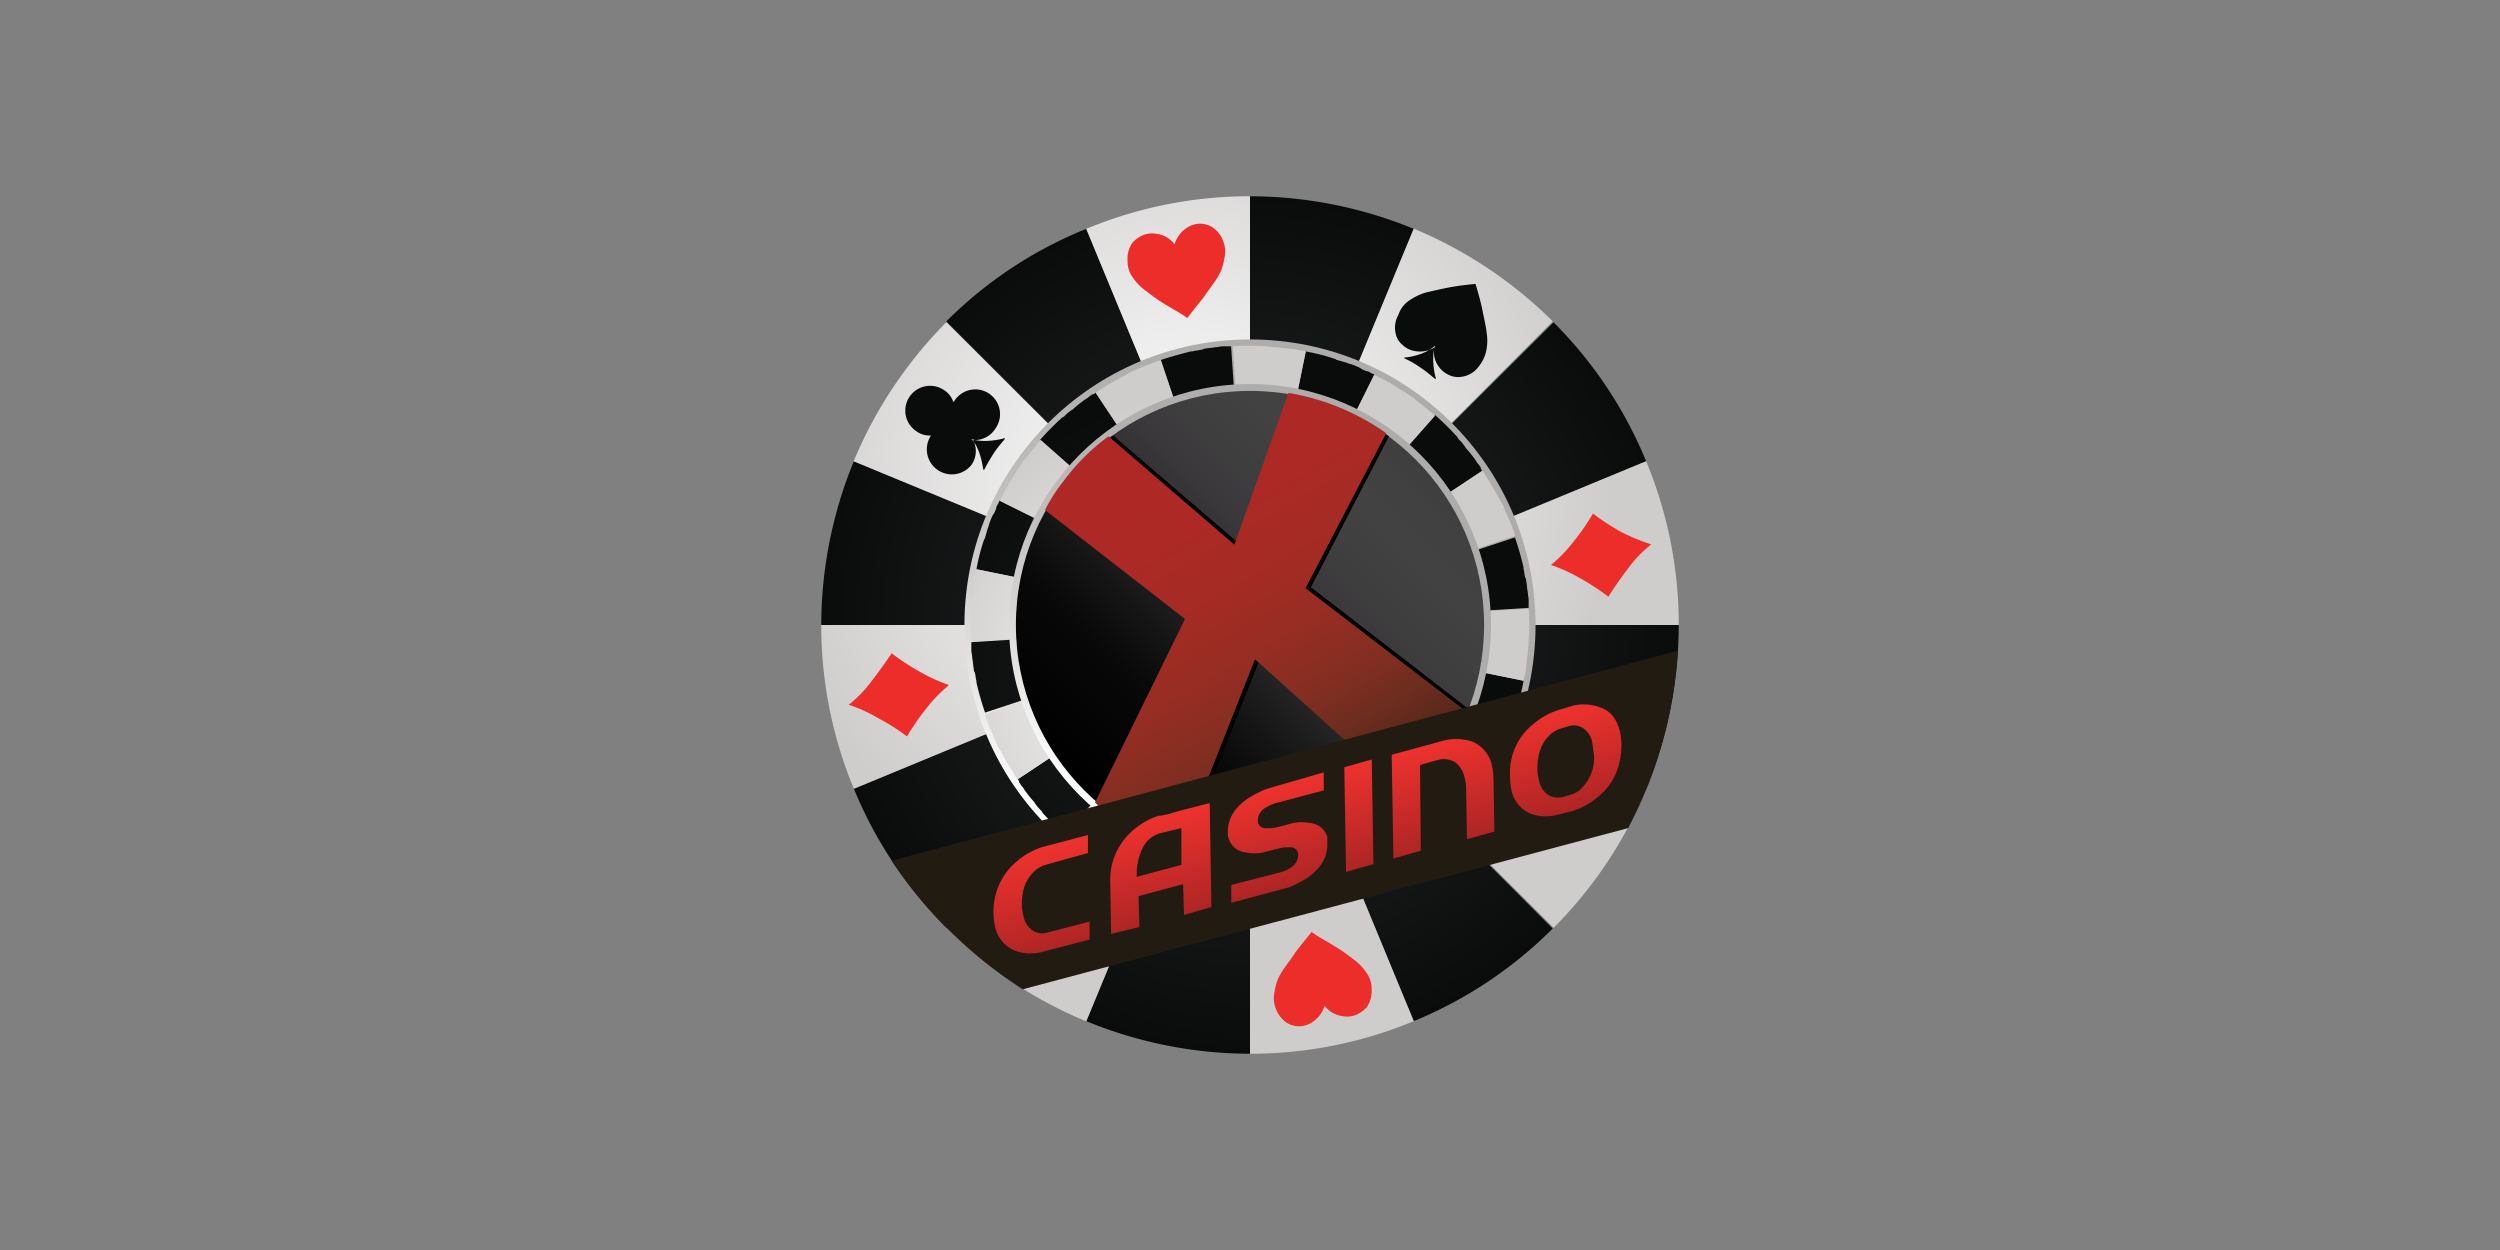
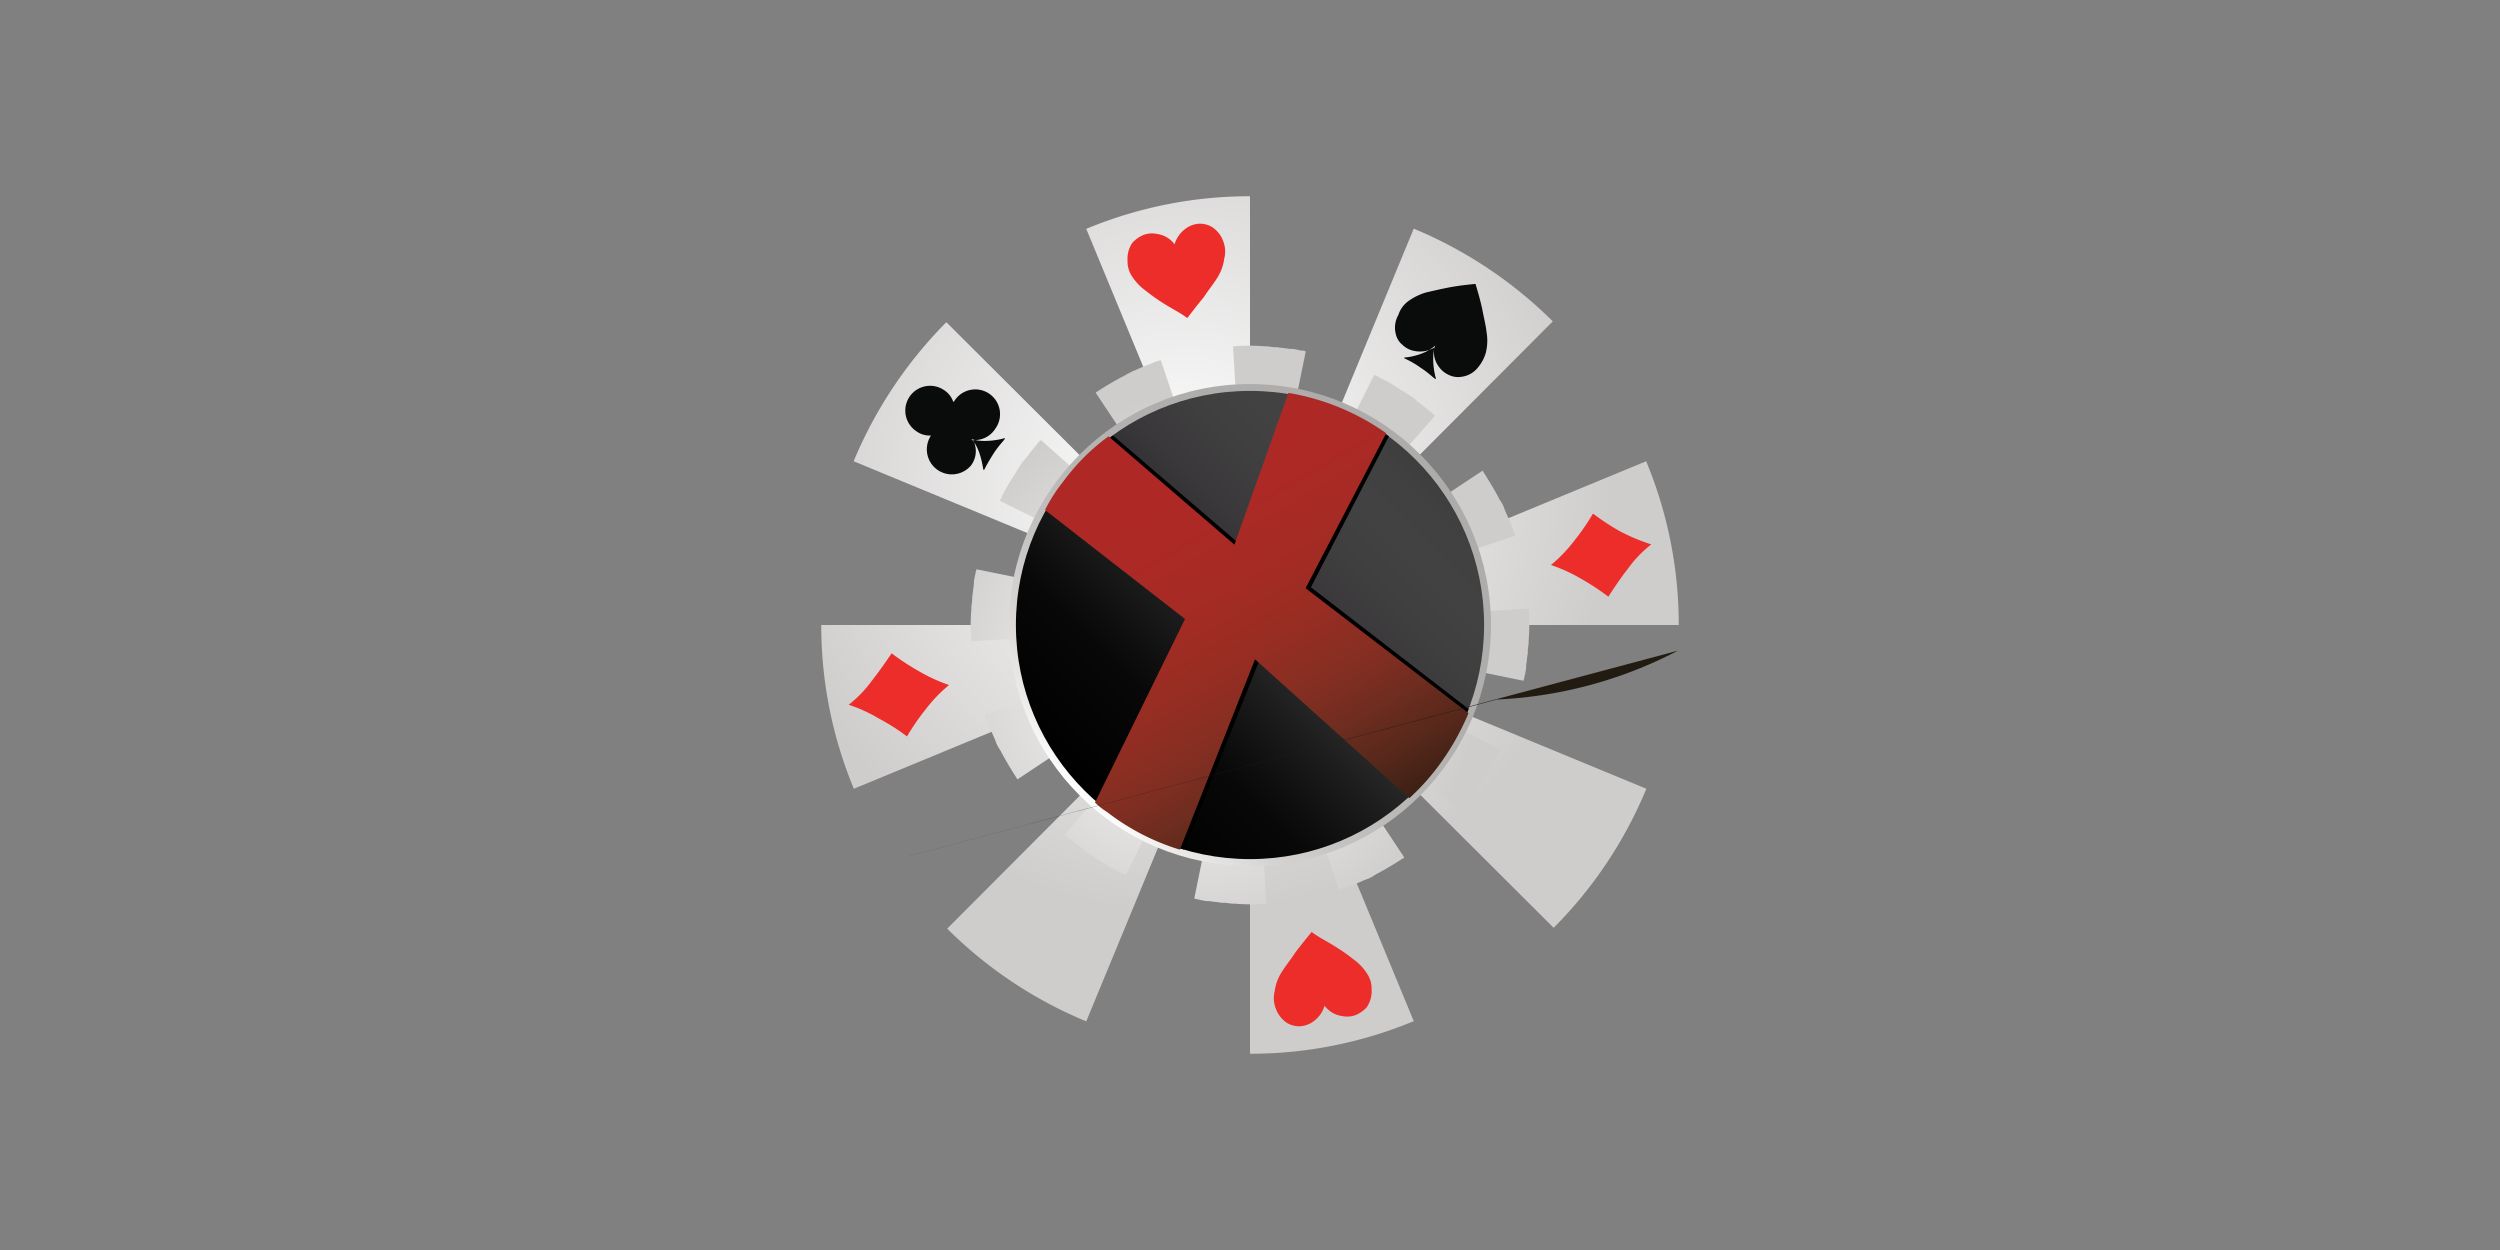
<svg xmlns="http://www.w3.org/2000/svg" xmlns:xlink="http://www.w3.org/1999/xlink" id="Layer_1" data-name="Layer 1" viewBox="0 0 500 250">
  <rect x="0" y="0" width="500" height="250" fill="#808080" stroke="none" />
  <defs>
    <style>.cls-1{fill:url(#radial-gradient);}.cls-2{fill:url(#radial-gradient-2);}.cls-3{fill:url(#linear-gradient);}.cls-4{fill:url(#radial-gradient-3);}.cls-5{fill:url(#radial-gradient-4);}.cls-6{fill:url(#linear-gradient-2);}.cls-7{fill:url(#linear-gradient-3);}.cls-8{fill:url(#linear-gradient-4);}.cls-11,.cls-9{fill:#ed2d29;}.cls-10,.cls-12{fill:#0a0b0b;}.cls-10,.cls-11{fill-rule:evenodd;}.cls-13{fill:#221b11;}.cls-14{fill:url(#linear-gradient-5);}</style>
    <radialGradient id="radial-gradient" cx="250" cy="-4876.62" r="85.75" gradientTransform="matrix(1, 0, 0, -1, 0, -4751.62)" gradientUnits="userSpaceOnUse">
      <stop offset="0.36" stop-color="#1e1f20" />
      <stop offset="1" stop-color="#0a0b0b" />
    </radialGradient>
    <radialGradient id="radial-gradient-2" cx="-1081.58" cy="-6283.57" r="85.73" gradientTransform="matrix(0.92, -0.38, -0.38, -0.92, -1155.45, -6094.31)" gradientUnits="userSpaceOnUse">
      <stop offset="0" stop-color="#fff" />
      <stop offset="1" stop-color="#cfcdcc" />
    </radialGradient>
    <linearGradient id="linear-gradient" x1="209.62" y1="-4917" x2="290.38" y2="-4836.24" gradientTransform="matrix(1, 0, 0, -1, 0, -4751.62)" gradientUnits="userSpaceOnUse">
      <stop offset="0" stop-color="#feffff" />
      <stop offset="0.05" stop-color="#eeedec" />
      <stop offset="0.19" stop-color="#d5d3d2" />
      <stop offset="0.33" stop-color="#c3c1c0" />
      <stop offset="0.5" stop-color="#b6b5b4" />
      <stop offset="0.69" stop-color="#afaead" />
      <stop offset="1" stop-color="#adacab" />
    </linearGradient>
    <radialGradient id="radial-gradient-3" cx="78" cy="-5131.9" r="55.86" gradientTransform="matrix(1, -0.06, -0.06, -1, -145.9, -4992.33)" gradientUnits="userSpaceOnUse">
      <stop offset="0" stop-color="#1e1f20" />
      <stop offset="1" stop-color="#0a0b0b" />
    </radialGradient>
    <radialGradient id="radial-gradient-4" cx="78" cy="-5131.91" r="55.84" gradientTransform="matrix(1, -0.06, -0.06, -1, -145.9, -4992.33)" xlink:href="#radial-gradient-2" />
    <linearGradient id="linear-gradient-2" x1="215.93" y1="-4910.69" x2="283.99" y2="-4842.63" xlink:href="#linear-gradient" />
    <linearGradient id="linear-gradient-3" x1="283.1" y1="-4843.51" x2="216.9" y2="-4909.72" gradientTransform="matrix(1, 0, 0, -1, 0, -4751.62)" gradientUnits="userSpaceOnUse">
      <stop offset="0" stop-color="#3d3e3f" />
      <stop offset="0.06" stop-color="#424141" />
      <stop offset="0.15" stop-color="#434242" />
      <stop offset="0.25" stop-color="#403f40" />
      <stop offset="0.36" stop-color="#3a383a" />
      <stop offset="0.47" stop-color="#2f2e2f" />
      <stop offset="0.6" stop-color="#1c1b1c" />
      <stop offset="0.76" stop-color="#080808" />
      <stop offset="1" />
    </linearGradient>
    <linearGradient id="linear-gradient-4" x1="225.81" y1="-4836.52" x2="272.19" y2="-4916.86" gradientTransform="matrix(1, 0, 0, -1, 0, -4751.62)" gradientUnits="userSpaceOnUse">
      <stop offset="0" stop-color="#af2825" />
      <stop offset="0.25" stop-color="#ad2925" />
      <stop offset="0.41" stop-color="#a52b24" />
      <stop offset="0.55" stop-color="#982d23" />
      <stop offset="0.68" stop-color="#862e22" />
      <stop offset="0.79" stop-color="#6f2d1f" />
      <stop offset="0.9" stop-color="#56281b" />
      <stop offset="1" stop-color="#3c2014" />
    </linearGradient>
    <linearGradient id="linear-gradient-5" x1="258.85" y1="-4907.6" x2="264.14" y2="-4927.32" gradientTransform="matrix(1, 0, 0, -1, 0, -4751.62)" gradientUnits="userSpaceOnUse">
      <stop offset="0" stop-color="#ee322e" />
      <stop offset="1" stop-color="#ae2525" />
    </linearGradient>
  </defs>
  <title>1727_500x250_dark</title>
  <g id="XCasino">
-     <path class="cls-1" d="M282.75,45.77,250,125V39.25a86.41,86.41,0,0,1,32.75,6.52Zm46.48,46.48a84.81,84.81,0,0,0-18.52-27.79L250,125l79.23-32.75Zm0,65.5A86.41,86.41,0,0,0,335.75,125H250l79.23,32.75Zm-46.48,46.48a84.81,84.81,0,0,0,27.79-18.52L250,125l32.75,79.23Zm-65.5,0A86.41,86.41,0,0,0,250,210.75V125l-32.75,79.23Zm-46.48-46.48a84.81,84.81,0,0,0,18.52,27.79L250,125l-79.23,32.75Zm0-65.5A86.41,86.41,0,0,0,164.25,125H250L170.77,92.25Zm46.48-46.48a83.79,83.79,0,0,0-28,18.52L250,125,217.25,45.77Z" />
    <path class="cls-2" d="M250,39.25V125L217.25,45.77A85.1,85.1,0,0,1,250,39.25Zm60.54,25a86.73,86.73,0,0,0-27.79-18.52L250,125l60.54-60.71ZM335.75,125a85.1,85.1,0,0,0-6.52-32.75L250,125Zm-25,60.54a85.81,85.81,0,0,0,18.52-27.79L250,125l60.71,60.54ZM250,210.75a85.1,85.1,0,0,0,32.75-6.52L250,125v85.75Zm-60.54-25a85.81,85.81,0,0,0,27.79,18.52L250,125l-60.54,60.71ZM164.25,125a85.1,85.1,0,0,0,6.52,32.75L250,125Zm25-60.54a86.73,86.73,0,0,0-18.52,27.79L250,125,189.29,64.46Z" />
-     <circle class="cls-3" cx="250" cy="125" r="57.11" />
-     <path class="cls-4" d="M232.16,72c2.06-.69,4-1.2,6-1.72h.34c.51-.17,1.2-.17,1.71-.34a.63.63,0,0,0,.52-.17c.86-.17,1.54-.17,2.4-.34.51,0,1-.17,1.54-.17h1.55L250,125ZM250,125,219.13,78.53h0a.88.88,0,0,1-.68.34c-.18.17-.52.34-.69.51-.34.35-.86.52-1.2.86a19.87,19.87,0,0,0-1.89,1.54c-.17.18-.34.18-.51.35a7.8,7.8,0,0,0-1.37,1.2c-.18,0-.18.17-.35.17A55.2,55.2,0,0,0,208,88Zm0,0-50.08-24.87h0c-.17.18-.17.52-.34.69-.17.34-.34.51-.34.86a5,5,0,0,1-.69,1.37,12,12,0,0,0-.85,2.23c0,.17-.18.34-.18.51-.17.52-.34,1.2-.51,1.72,0,.17,0,.17-.17.34a39.24,39.24,0,0,0-1.55,6Zm0,0-55.73,3.43h0V130c0,.52.17,1,.17,1.55.17.85.17,1.54.34,2.4a.62.62,0,0,0,.17.51c.17.52.17,1.2.34,1.72v.34a61,61,0,0,0,1.72,6Zm0,0-46.47,30.87h0a.88.88,0,0,1,.34.68c.17.18.34.52.51.69.35.34.52.86.86,1.2a19.87,19.87,0,0,0,1.54,1.89c.18.17.18.34.35.51a7.8,7.8,0,0,0,1.2,1.37c0,.18.17.18.17.35A55.2,55.2,0,0,0,213,167Zm0,0-24.87,50.08h0c.18.17.52.17.69.34.34.17.51.34.86.34a5,5,0,0,1,1.37.69,12,12,0,0,0,2.23.85c.17,0,.34.18.51.18.52.17,1.2.34,1.72.51.17,0,.17,0,.34.17a39.24,39.24,0,0,0,6,1.55Zm0,0,3.43,55.73H255c.52,0,1-.17,1.55-.17.85-.17,1.54-.17,2.4-.34a.62.62,0,0,0,.51-.17c.52-.17,1.2-.17,1.72-.34h.34a61,61,0,0,0,6-1.72Zm0,0,30.87,46.47h0a.88.88,0,0,1,.68-.34c.18-.17.52-.34.69-.51.34-.35.86-.52,1.2-.86a19.87,19.87,0,0,0,1.89-1.54c.17-.18.34-.18.51-.35a7.8,7.8,0,0,0,1.37-1.2c.18,0,.18-.17.35-.17A55.2,55.2,0,0,0,292,162Zm0,0,50.08,24.87h0c.17-.18.17-.52.34-.69.17-.34.34-.51.34-.86a5,5,0,0,1,.69-1.37,12,12,0,0,0,.85-2.23c0-.17.18-.34.18-.51.17-.52.34-1.2.51-1.72,0-.17,0-.17.17-.34a39.24,39.24,0,0,0,1.55-6Zm0,0,55.73-3.43h0V120c0-.52-.17-1-.17-1.55-.17-.85-.17-1.54-.34-2.4a.62.62,0,0,0-.17-.51c-.17-.52-.17-1.2-.34-1.72v-.34a61,61,0,0,0-1.72-6Zm0,0,46.47-30.87h0a.88.88,0,0,1-.34-.68c-.17-.18-.34-.52-.51-.69-.35-.34-.52-.86-.86-1.2a19.87,19.87,0,0,0-1.54-1.89c-.18-.17-.18-.34-.35-.51a7.8,7.8,0,0,0-1.2-1.37c0-.18-.17-.18-.17-.35A55.2,55.2,0,0,0,287,83Zm0,0,24.87-50.08h0c-.18-.17-.52-.17-.69-.34-.34-.17-.51-.34-.86-.34a5,5,0,0,1-1.37-.69,12,12,0,0,0-2.23-.85c-.17,0-.34-.18-.51-.18-.52-.17-1.2-.34-1.72-.51-.17,0-.17,0-.34-.17a39.24,39.24,0,0,0-6-1.55Z" />
    <path class="cls-5" d="M219.13,78.53a58.37,58.37,0,0,1,5.49-3.26c.17,0,.17-.17.34-.17.52-.35,1-.52,1.55-.86.17,0,.34-.17.51-.17.69-.35,1.54-.69,2.23-1a10.22,10.22,0,0,0,1.37-.52c.34-.17.52-.17.86-.34.17,0,.51-.17.68-.17h0L250,125ZM250,125,208.16,88h0l-.52.51c-.17.17-.34.52-.51.69-.35.34-.69.86-1,1.2a19.62,19.62,0,0,1-1.55,1.89c-.17.17-.17.34-.34.51l-1,1.54c0,.17-.17.17-.17.35a34.82,34.82,0,0,0-3.09,5.48Zm0,0-54.71-11.15h0c0,.17-.17.52-.17.69,0,.34-.17.51-.17.86a4.77,4.77,0,0,0-.17,1.54c-.17.86-.17,1.54-.34,2.4v.52c0,.51-.17,1.2-.17,1.71v.34a37.39,37.39,0,0,0,0,6.35Zm0,0-53,17.84h0c0,.17.17.51.17.68.17.34.17.52.34.86a14,14,0,0,0,.52,1.37c.34.69.68,1.54,1,2.23,0,.17.17.34.17.51a6.67,6.67,0,0,0,.86,1.55c0,.17.17.17.17.34,1,1.89,2.06,3.6,3.26,5.49Zm0,0-37,41.84h0l.51.52c.17.17.52.34.69.51.34.35.86.69,1.2,1a19.62,19.62,0,0,1,1.89,1.55c.17.17.34.17.51.34l1.54,1c.17,0,.17.17.35.17a34.82,34.82,0,0,0,5.48,3.09Zm0,0-11.15,54.71h0c.17,0,.52.17.69.17.34,0,.51.17.86.17a4.77,4.77,0,0,0,1.54.17c.86.17,1.54.17,2.4.34h.52c.51,0,1.2.17,1.71.17h.34a37.39,37.39,0,0,0,6.35,0Zm0,0,17.84,53h0c.17,0,.51-.17.68-.17.34-.17.52-.17.86-.34a11.8,11.8,0,0,0,1.37-.52c.69-.34,1.54-.68,2.23-1,.17,0,.34-.17.51-.17a6.67,6.67,0,0,0,1.55-.86c.17,0,.17-.17.34-.17,1.89-1,3.6-2.06,5.49-3.26Zm0,0,41.84,37h0l.52-.51c.17-.17.34-.52.51-.69.35-.34.69-.86,1-1.2a19.62,19.62,0,0,1,1.55-1.89c.17-.17.17-.34.34-.51l1-1.54c0-.17.17-.17.17-.35a34.82,34.82,0,0,0,3.09-5.48Zm0,0,54.71,11.15h0c0-.17.17-.52.17-.69,0-.34.17-.51.17-.86a4.77,4.77,0,0,0,.17-1.54c.17-.86.17-1.54.34-2.4v-.52c0-.51.17-1.2.17-1.71v-.34a37.39,37.39,0,0,0,0-6.35Zm0,0,53-17.84h0c0-.17-.17-.51-.17-.68-.17-.34-.17-.52-.34-.86a11.8,11.8,0,0,0-.52-1.37c-.34-.69-.68-1.54-1-2.23,0-.17-.17-.34-.17-.51a6.67,6.67,0,0,0-.86-1.55c0-.17-.17-.17-.17-.34-1-1.89-2.06-3.6-3.26-5.49Zm0,0,37-41.84h0l-.51-.52c-.17-.17-.52-.34-.69-.51-.34-.35-.86-.69-1.2-1a19.62,19.62,0,0,1-1.89-1.55c-.17-.17-.34-.17-.51-.34l-1.54-1c-.17,0-.17-.17-.35-.17a34.82,34.82,0,0,0-5.48-3.09Zm0,0,11.15-54.71h0a1.58,1.58,0,0,0-.86-.17c-.34,0-.51-.17-.86-.17a4.77,4.77,0,0,0-1.54-.17c-.86-.17-1.54-.17-2.4-.34H255c-.51,0-1.2-.17-1.71-.17h-.34a37.39,37.39,0,0,0-6.35,0Z" />
    <circle class="cls-6" cx="250" cy="125" r="48.19" />
    <circle class="cls-7" cx="250" cy="125" r="46.82" />
    <path d="M293.73,141.81l-31.55-24.36,15.6-30.18a45.87,45.87,0,0,0-19.55-8.4L247.6,108.54l-25-21.44a46,46,0,0,0-9.77,9.43c-1.2,1.72-2.4,3.43-3.43,5.15l28.29,22.12-18,36.87c.68.51,1.2,1,1.88,1.54a47.25,47.25,0,0,0,15.27,7.72L251.89,132l30,27.1a40.66,40.66,0,0,0,5.14-5.66A46.46,46.46,0,0,0,293.73,141.81Z" />
    <path class="cls-8" d="M237,123.8l-18,36.7a13.52,13.52,0,0,0,2.4,1.89,45.37,45.37,0,0,0,14.58,7.54L251,131.86l30.87,27.78a46,46,0,0,0,5.49-6,50.41,50.41,0,0,0,6.34-11l-32.58-25,16.12-31a47.45,47.45,0,0,0-19.55-8.06l-10.81,30.35L221.7,87.27a41.68,41.68,0,0,0-9.09,9.09A32,32,0,0,0,209,102Z" />
    <path class="cls-9" d="M255.14,201.66a5.8,5.8,0,0,0,2.23,2.91,4.82,4.82,0,0,0,2.58.69,5.08,5.08,0,0,0,2.57-.86,6,6,0,0,0,2.4-3.26,5.23,5.23,0,0,0,3.43,2.06,5,5,0,0,0,2.74-.17,6.48,6.48,0,0,0,2.23-1.54,5.62,5.62,0,0,0,1-3.61,5.26,5.26,0,0,0-.86-3.08,10.38,10.38,0,0,0-2.74-2.92,39.51,39.51,0,0,0-3.94-2.74c-1.38-.86-3.09-1.72-4.46-2.75,0,0-2.23,2.75-3.26,4.12-1,1.54-1.89,2.57-2.74,3.94a9.26,9.26,0,0,0-1.38,3.78A5.75,5.75,0,0,0,255.14,201.66Z" />
    <path class="cls-9" d="M244.68,48.34a5.7,5.7,0,0,0-2.23-2.91,4.76,4.76,0,0,0-2.57-.69,5,5,0,0,0-2.57.86,6,6,0,0,0-2.4,3.26,5.23,5.23,0,0,0-3.43-2.06,5,5,0,0,0-2.74.17,6.48,6.48,0,0,0-2.23,1.54,5.62,5.62,0,0,0-1,3.61,5.33,5.33,0,0,0,.85,3.08,10.59,10.59,0,0,0,2.75,2.92A39.51,39.51,0,0,0,233,60.86c1.37.86,3.09,1.72,4.46,2.75,0,0,2.23-2.92,3.26-4.12,1-1.54,1.89-2.57,2.74-3.94a9.41,9.41,0,0,0,1.38-3.78A5.67,5.67,0,0,0,244.68,48.34Z" />
    <path class="cls-10" d="M190.84,80.24h0a4.95,4.95,0,1,1,8.23,5.49A4.86,4.86,0,0,1,194.61,88a4.76,4.76,0,0,1-.34,5A5,5,0,0,1,186,87.44c0-.17.18-.17.18-.34a4.48,4.48,0,0,1-2.92-.86A4.95,4.95,0,1,1,188.78,78a4.46,4.46,0,0,1,1.88,2.4l.18-.17Zm6,13.72c.34-.69,1-1.89,1.88-3.26h0c.86-1.37,1.89-2.4,2.23-2.91v-.18c-1,.35-4.46,1-6.68.18h0c1.71,1.71,2.22,5.14,2.4,6.17Z" />
    <path class="cls-11" d="M174.37,136.15a24.11,24.11,0,0,1-4.63,4.8h0a30,30,0,0,1,6,2.74,41.49,41.49,0,0,1,5.66,3.6,45.6,45.6,0,0,1,3.78-5.48,29.16,29.16,0,0,1,4.63-4.81,32.51,32.51,0,0,1-6-2.74,48,48,0,0,1-5.48-3.6S176.26,133.75,174.37,136.15Z" />
    <path class="cls-11" d="M325.63,113.68a23.49,23.49,0,0,1,4.63-4.8h0a40.89,40.89,0,0,1-6.18-2.57,48,48,0,0,1-5.48-3.6,45.6,45.6,0,0,1-3.78,5.48,29.16,29.16,0,0,1-4.63,4.81,32.51,32.51,0,0,1,6,2.74,48,48,0,0,1,5.48,3.6S323.74,116.08,325.63,113.68Z" />
    <path class="cls-12" d="M281.73,60.18a11.62,11.62,0,0,1,3.6-1.72c1.54-.34,2.91-.68,4.63-1s3.43-.51,5.14-.68h0c.52,1.71,1,3.43,1.37,5.14.35,1.89.69,3.09.86,4.63a9.82,9.82,0,0,1-.17,4,7.94,7.94,0,0,1-1.54,2.91,5,5,0,0,1-3.26,1.89,4.25,4.25,0,0,1-2.57-.35,4.94,4.94,0,0,1-2.06-1.71,4.82,4.82,0,0,1-.86-3.77,5.62,5.62,0,0,1-3.94.68,4.5,4.5,0,0,1-2.4-1.2,3.83,3.83,0,0,1-1.38-2.23,5.1,5.1,0,0,1,.52-3.77A5.51,5.51,0,0,1,281.73,60.18Zm-.86,11.49a18.4,18.4,0,0,1,3.26,1.88h0c1.37.86,2.4,1.89,2.91,2.23h.17c-.34-1-1-4.46-.17-6.69h0c-1.71,1.72-5.14,2.4-6.17,2.4Z" />
-     <path class="cls-13" d="M335.57,130.14l-157.25,42a89.19,89.19,0,0,0,26.23,25.72l121.08-32.24A86.34,86.34,0,0,0,335.57,130.14Z" />
-     <path class="cls-14" d="M217.59,167v3.6L209,173a5.59,5.59,0,0,0-2.4,1.54c-1.54,1.54-2.23,3.6-2.23,6.35a9.77,9.77,0,0,0,.35,2.4,4.44,4.44,0,0,0,1.71,2.74,3.4,3.4,0,0,0,2.92.52l8.57-2.23v3.6l-9.26,2.4a9.12,9.12,0,0,1-5.66-.17,6.72,6.72,0,0,1-3.94-4.63,13.49,13.49,0,0,1-.35-2.75,13,13,0,0,1,4.81-10.63,14.27,14.27,0,0,1,5-2.74Zm16.46-4.29c1.72-.52,3.09-.86,4.46-1.2,3.09-.86,4.12-1,3.43-.86l.34,20.75L236.8,183l-.18-6.17-8.91,2.4.17,6.18-5.66,1.37-.17-10.29a13,13,0,0,1,4.8-10.63,14.39,14.39,0,0,1,5-2.75C231.82,163.24,232.51,163.07,234.05,162.73Zm2.23,2.91-4.12,1a5.51,5.51,0,0,0-3.6,2.92,11.85,11.85,0,0,0-1.2,5.83l8.92-2.4Zm28.47-11.14v3.6L255,160.67a8.73,8.73,0,0,0-1.88.86,3,3,0,0,0-1.55,2.4v.51a1.57,1.57,0,0,0,1.72,1.2,9.19,9.19,0,0,0,2.06-.17l2.57-.68a8.31,8.31,0,0,1,4.11-.18,3.92,3.92,0,0,1,3.43,2.75v1.54c0,2.57-1.2,4.63-3.77,6.52a21.91,21.91,0,0,1-3.94,2.06l-11.49,3.08V177l9.94-2.57a6.07,6.07,0,0,0,1.89-.86,3,3,0,0,0,1.54-2.4v-.51a1.56,1.56,0,0,0-1.71-1.2,7.12,7.12,0,0,0-1.89.17l-2.74.68a8.35,8.35,0,0,1-4.12.18,4,4,0,0,1-3.43-2.75,3.36,3.36,0,0,1-.17-1.37c0-2.57,1.2-4.63,3.77-6.52a23,23,0,0,1,3.95-2.06Zm9.6-2.58.34,20.93-5.48,1.54-.35-20.92Zm20.07-3.6a6.76,6.76,0,0,1,3.94,4.63,15.29,15.29,0,0,1,.34,2.92l.18,10.46-5.49,1.54-.17-10.29a8.83,8.83,0,0,0-.35-2.23,5.11,5.11,0,0,0-1.88-2.91,4.57,4.57,0,0,0-3.09-.52L284,153l.17,17.15-5.49,1.55-.34-20.75,10.11-2.75A10.13,10.13,0,0,1,294.42,148.32ZM320,141.46c2.06.69,3.26,2.23,3.94,4.63a13.49,13.49,0,0,1,.35,2.75c0,4.46-1.55,8.06-4.81,10.63a14.27,14.27,0,0,1-5,2.74l-2.74.69a9.12,9.12,0,0,1-5.66-.17,6.54,6.54,0,0,1-3.78-4.63A15.57,15.57,0,0,1,302,155a12.39,12.39,0,0,1,4.8-10.29,14.39,14.39,0,0,1,5-2.74l2.91-.86A9.4,9.4,0,0,1,320,141.46Zm-1.54,7a4.5,4.5,0,0,0-1.72-2.74,3.36,3.36,0,0,0-2.92-.51l-1.71.51a5.63,5.63,0,0,0-2.4,1.54c-1.54,1.55-2.23,3.78-2.23,6.52a10.13,10.13,0,0,0,.34,2.4,4.55,4.55,0,0,0,1.72,2.75,4.12,4.12,0,0,0,2.91.51l1.72-.51a4.83,4.83,0,0,0,2.4-1.55,8.45,8.45,0,0,0,2.23-6.34C318.6,149.87,318.6,149.18,318.43,148.49Z" />
+     <path class="cls-13" d="M335.57,130.14l-157.25,42l121.08-32.24A86.34,86.34,0,0,0,335.57,130.14Z" />
  </g>
</svg>